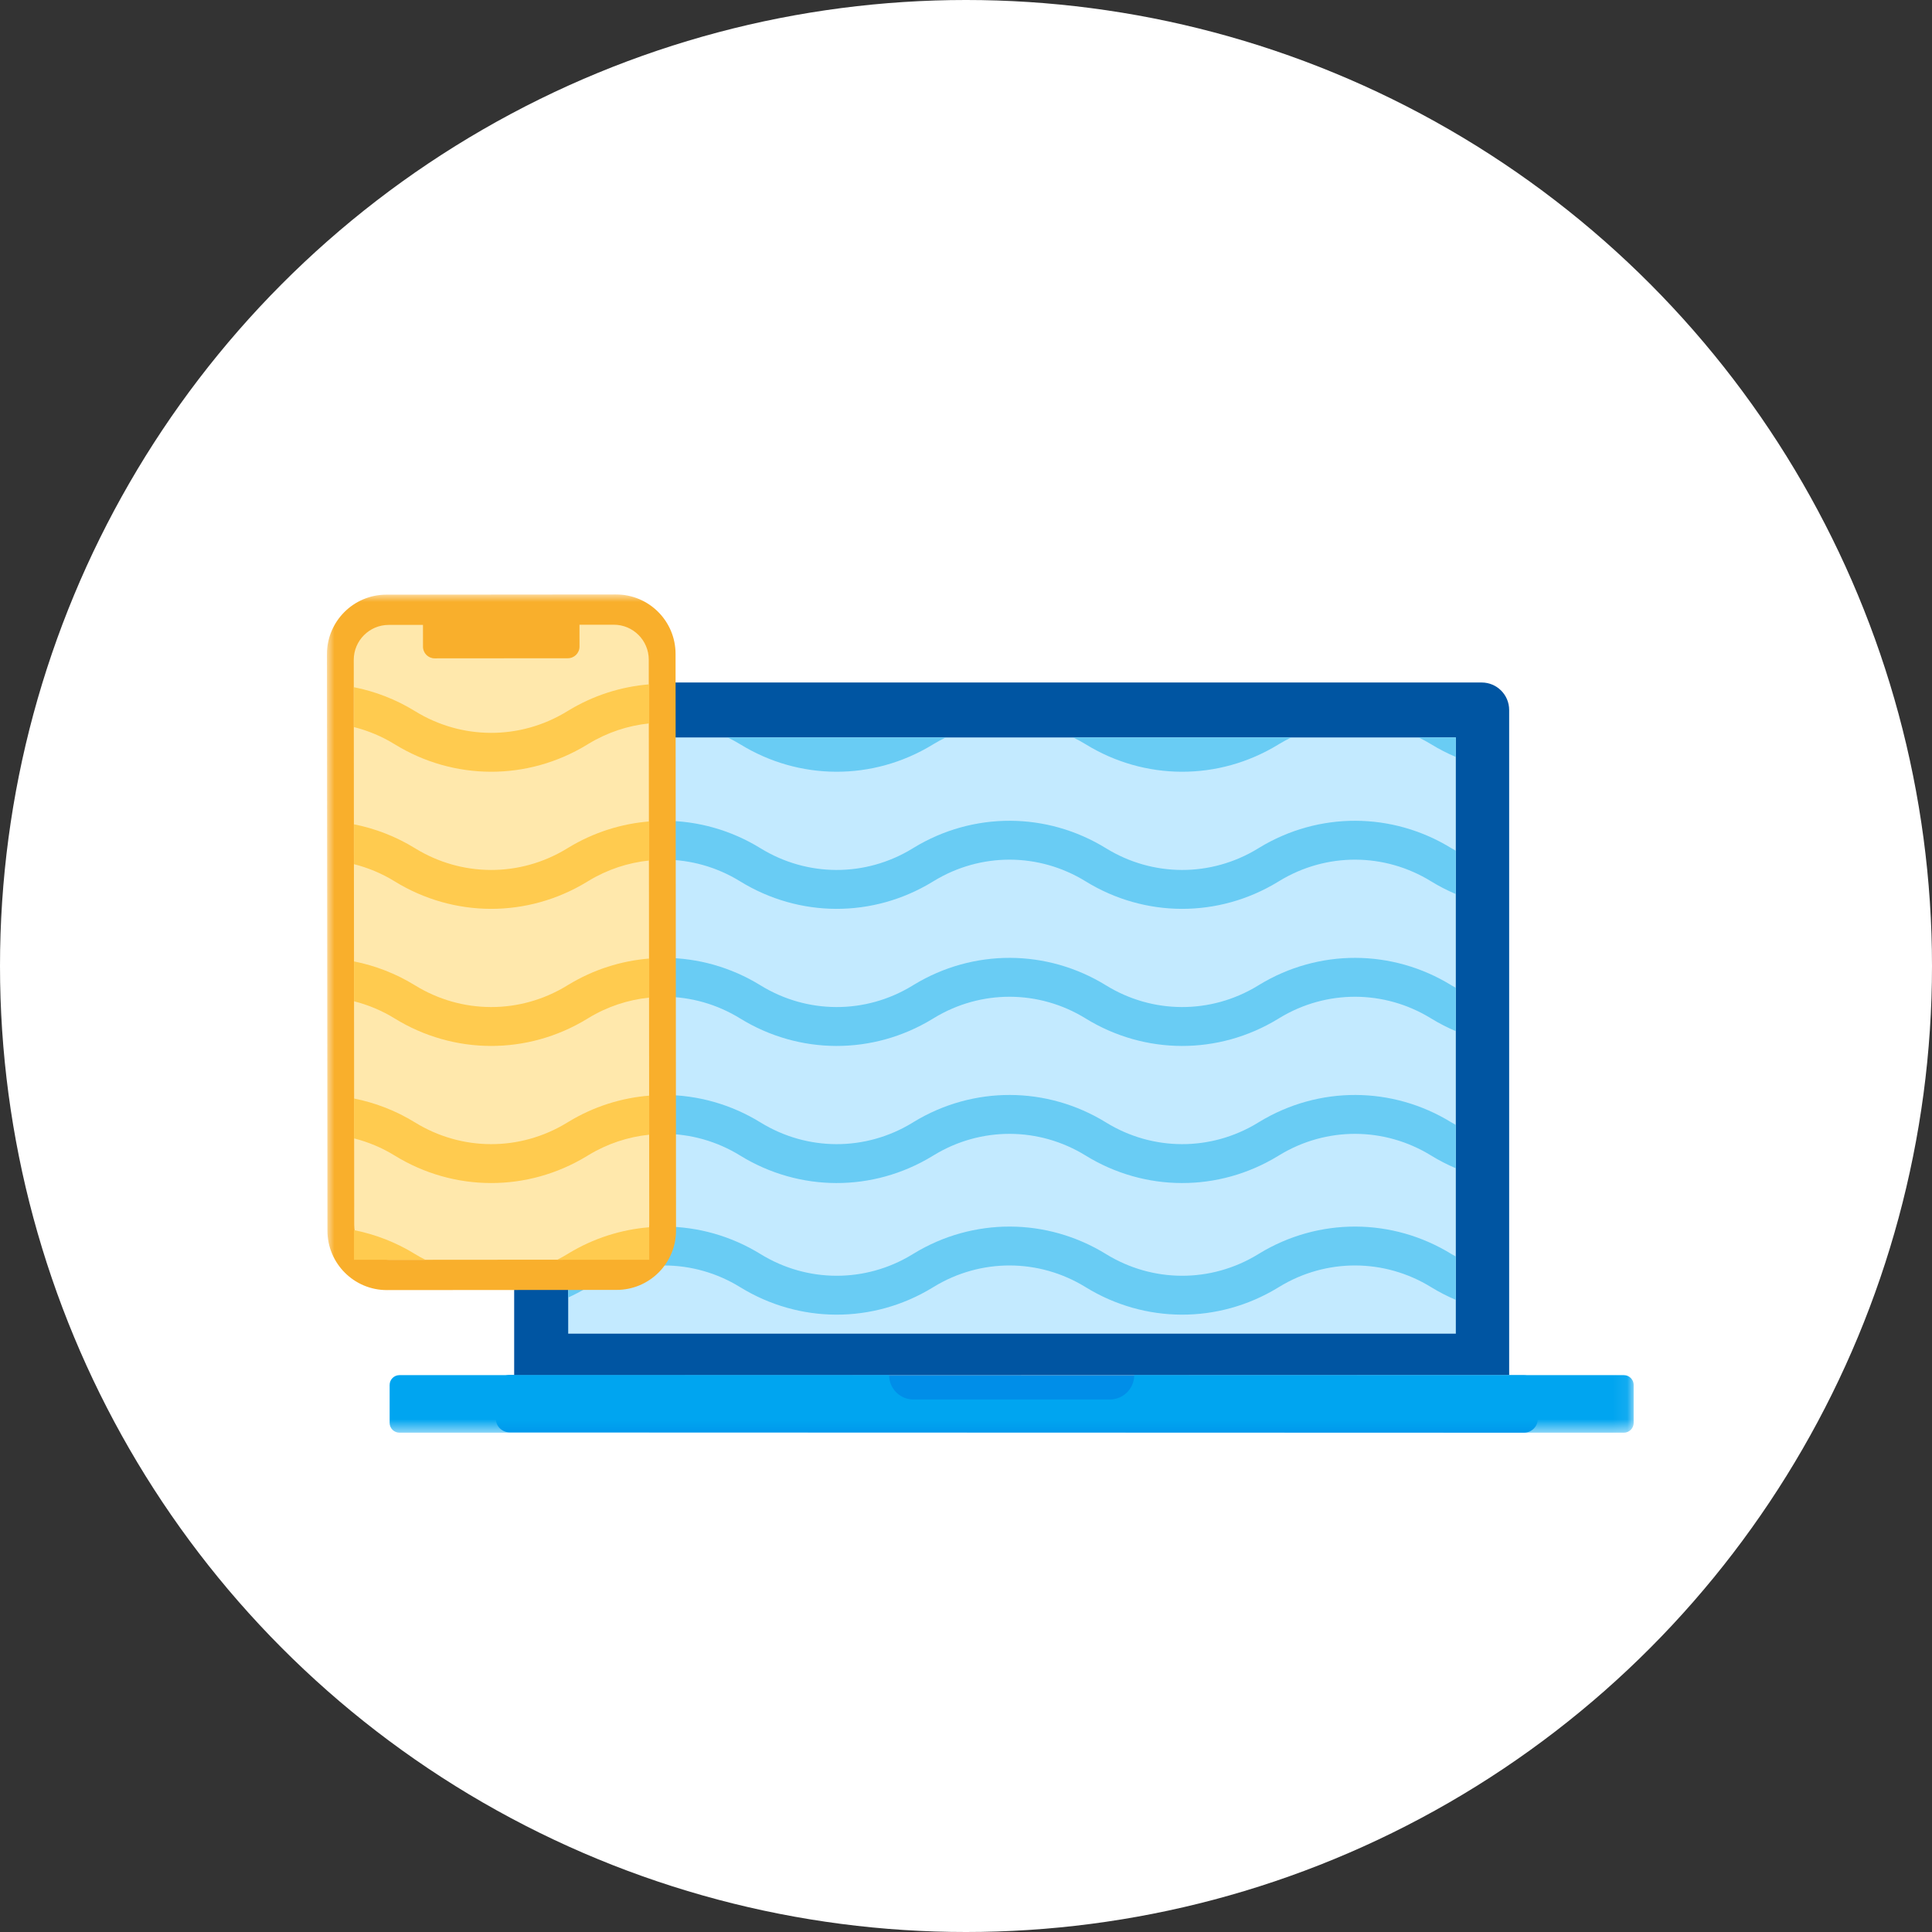
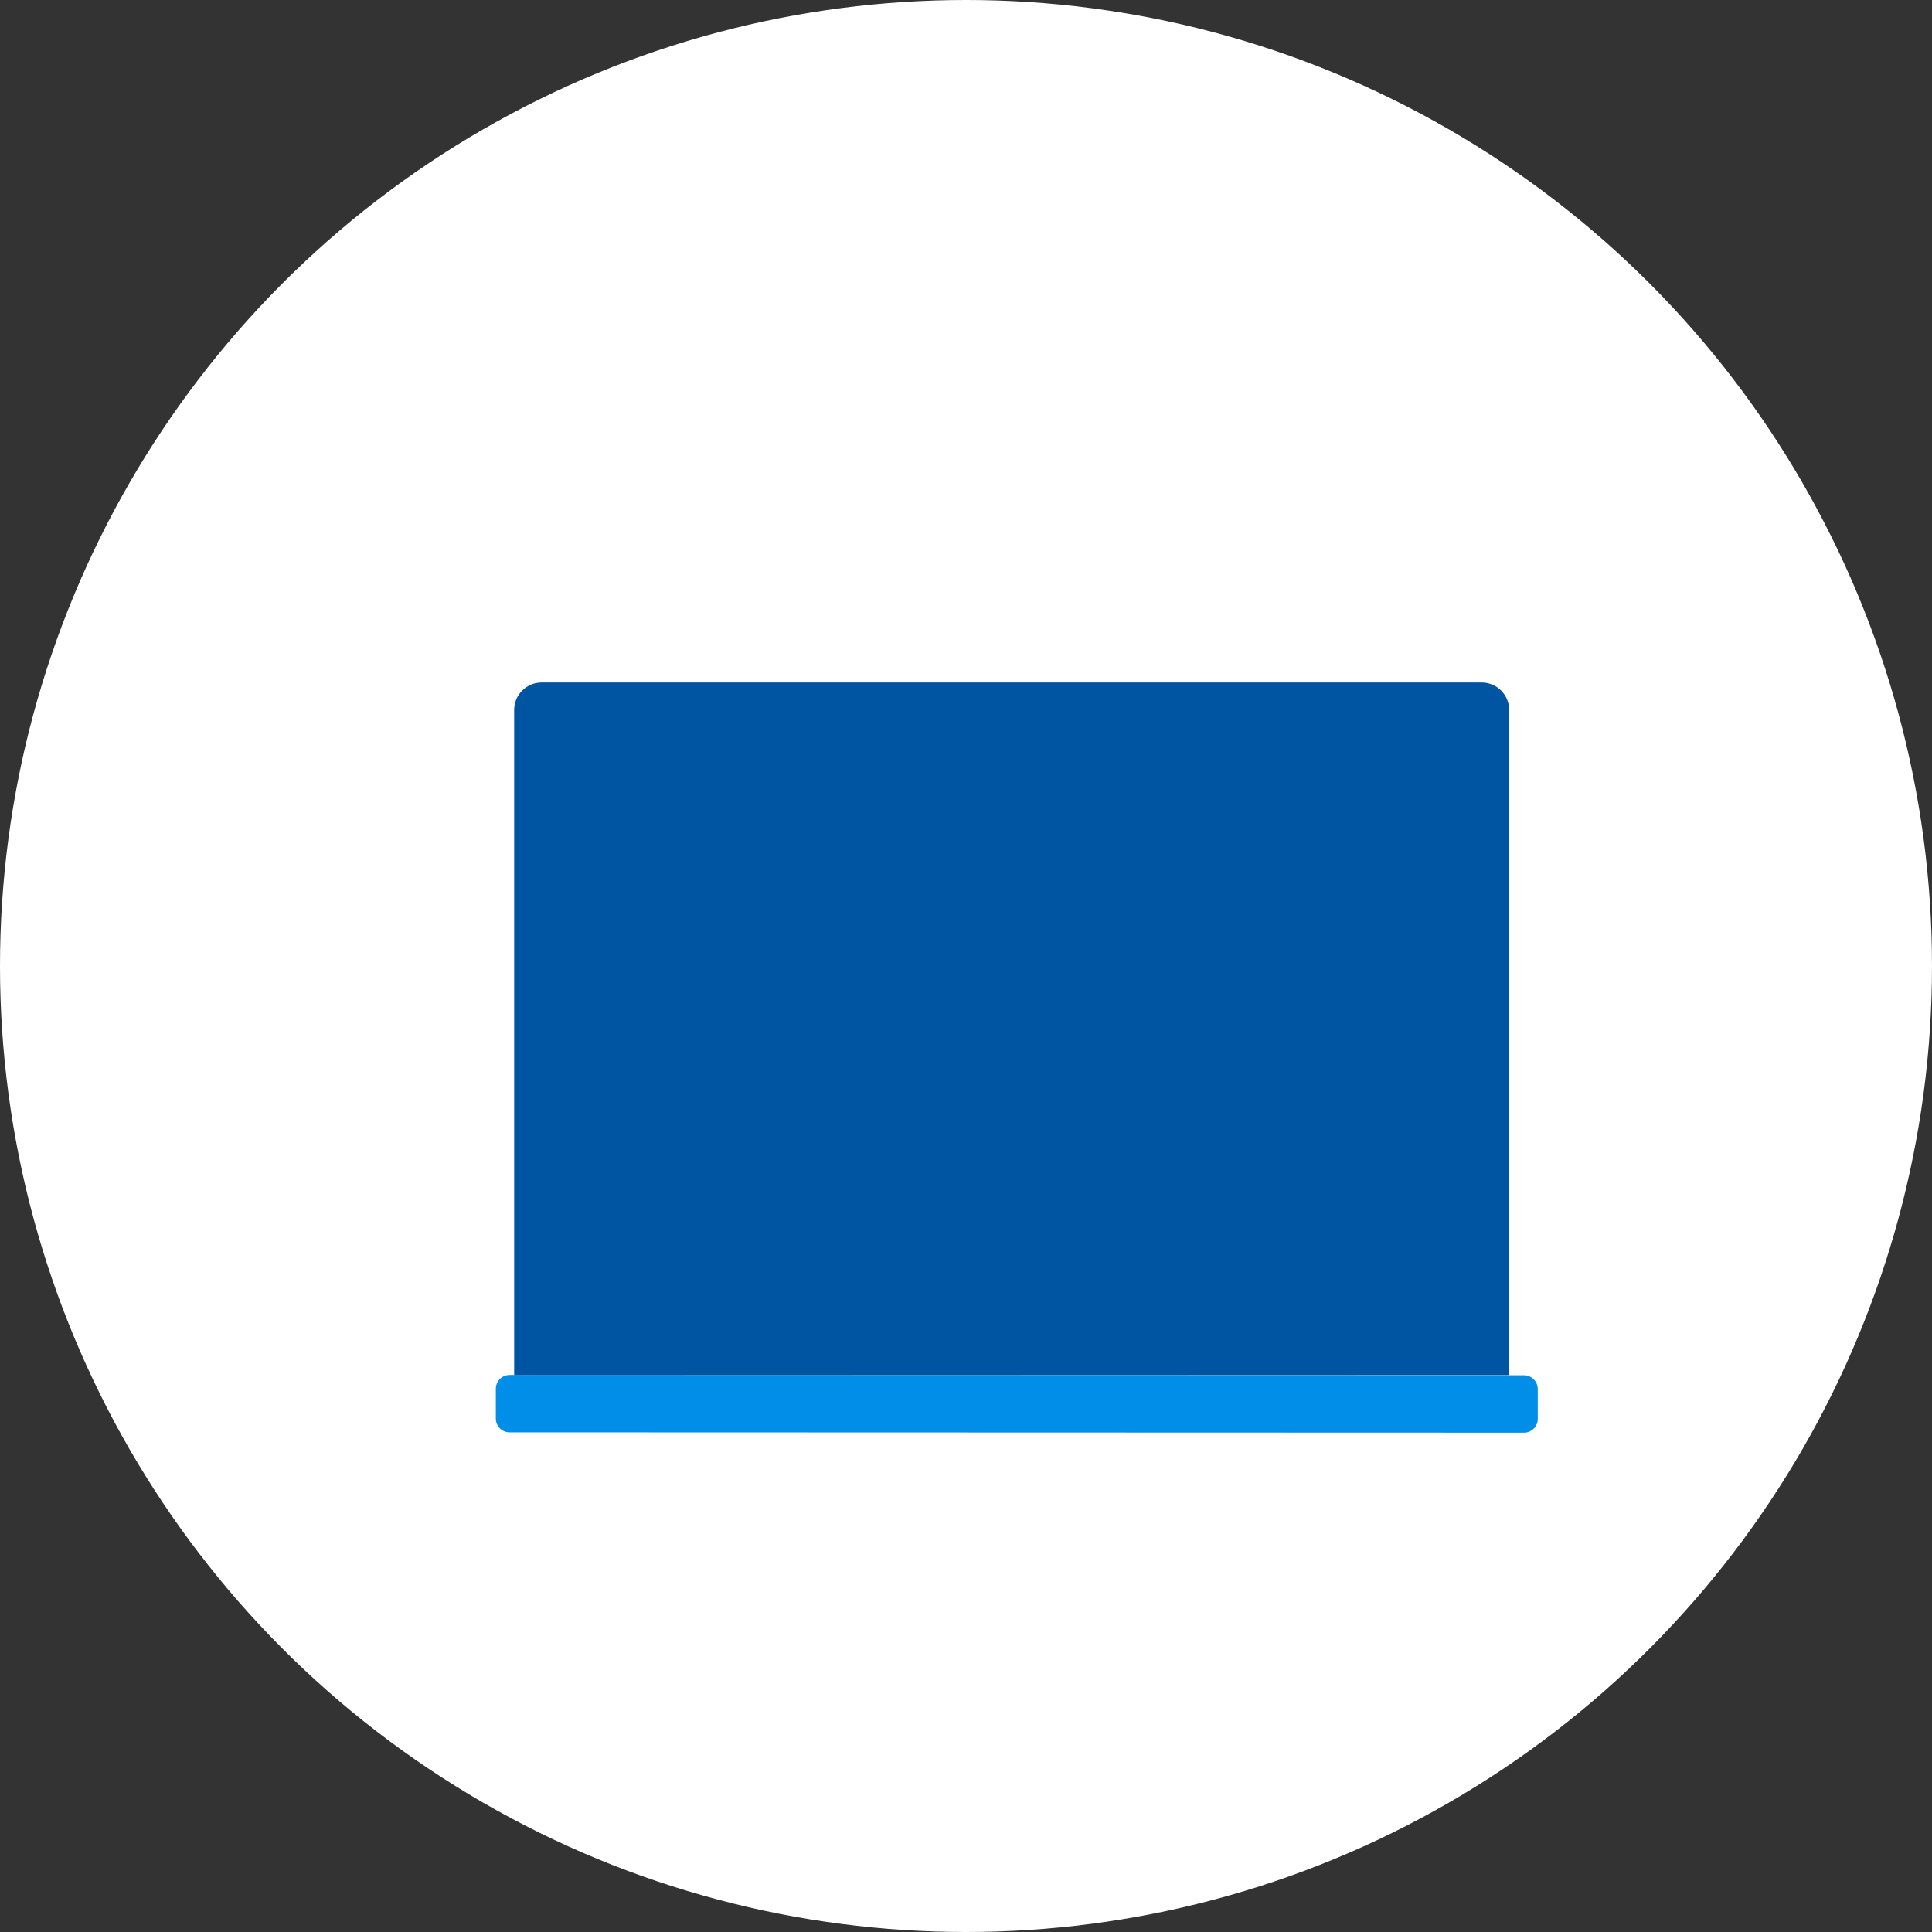
<svg xmlns="http://www.w3.org/2000/svg" xmlns:xlink="http://www.w3.org/1999/xlink" width="130px" height="130px" viewBox="0 0 130 130" version="1.1">
  <rect x="0" y="0" width="130" height="130" fill="#333333" stroke="none" />
  <title>FreeSelling_Clothing_CMS_BAC_Book_130x130_FA</title>
  <desc>Created with Sketch.</desc>
  <defs>
-     <polygon id="path-1" points="0 56.402 87.926 56.402 87.926 0 0 0" />
-   </defs>
+     </defs>
  <g id="FreeSelling_Clothing_CMS_BAC_Book_130x130" stroke="none" stroke-width="1" fill="none" fill-rule="evenodd">
    <circle id="Oval" fill="#FFFFFF" cx="65" cy="65" r="65" />
    <g id="Group-24" transform="translate(22, 40)">
      <path d="M81.474,55.476 C81.474,55.985 81.057,56.401 80.548,56.401 L12.287,56.379 C11.778,56.379 11.363,55.963 11.363,55.454 L11.364,53.444 C11.364,52.936 11.78,52.52 12.288,52.52 L80.55,52.541 C81.058,52.542 81.474,52.958 81.474,53.467 L81.474,55.476 Z" id="Fill-1" fill="#008EE8" />
      <path d="M79.54,52.53 L12.609,52.53 C12.602,52.53 12.597,52.525 12.597,52.519 L12.597,7.773 C12.597,6.752 13.425,5.924 14.446,5.924 L77.698,5.924 C78.72,5.924 79.548,6.752 79.548,7.773 L79.548,52.522 C79.548,52.527 79.544,52.53 79.54,52.53" id="Fill-3" fill="#0055A2" />
      <mask id="mask-2" fill="white">
        <use xlink:href="#path-1" />
      </mask>
      <g id="Clip-6" />
-       <polygon id="Fill-5" fill="#C3EAFF" mask="url(#mask-2)" points="16.233 49.739 75.959 49.739 75.959 9.621 16.233 9.621" />
      <path d="M75.669,26.303 C71.687,23.85 66.732,23.835 62.735,26.265 L62.625,26.333 C59.473,28.25 55.563,28.238 52.422,26.303 C48.44,23.85 43.485,23.835 39.488,26.265 L39.378,26.333 C36.226,28.25 32.316,28.238 29.175,26.303 C25.193,23.85 20.238,23.835 16.241,26.265 L16.233,26.27 L16.233,29.229 C16.66,29.031 17.081,28.815 17.49,28.566 L17.6,28.499 C20.753,26.582 24.663,26.594 27.803,28.529 C31.785,30.982 36.74,30.998 40.737,28.566 L40.847,28.499 C44,26.582 47.91,26.594 51.05,28.529 C55.032,30.982 59.988,30.998 63.984,28.566 L64.094,28.499 C67.247,26.582 71.157,26.594 74.297,28.529 C74.835,28.86 75.391,29.143 75.959,29.385 L75.959,26.468 C75.862,26.413 75.764,26.361 75.669,26.303" id="Fill-7" fill="#69CCF4" mask="url(#mask-2)" />
      <path d="M75.669,17.078 C71.687,14.625 66.732,14.61 62.735,17.04 L62.625,17.108 C59.473,19.025 55.563,19.013 52.422,17.078 C48.44,14.625 43.485,14.61 39.488,17.04 L39.378,17.108 C36.226,19.025 32.316,19.013 29.175,17.078 C25.193,14.625 20.238,14.61 16.241,17.04 L16.233,17.045 L16.233,20.004 C16.66,19.806 17.081,19.59 17.49,19.341 L17.6,19.274 C20.753,17.357 24.663,17.369 27.803,19.304 C31.785,21.757 36.74,21.773 40.737,19.341 L40.847,19.274 C44,17.357 47.91,17.369 51.05,19.304 C55.032,21.757 59.988,21.773 63.984,19.341 L64.094,19.274 C67.247,17.357 71.157,17.369 74.297,19.304 C74.835,19.635 75.391,19.918 75.959,20.16 L75.959,17.243 C75.862,17.188 75.764,17.136 75.669,17.078" id="Fill-8" fill="#69CCF4" mask="url(#mask-2)" />
      <path d="M17.6,37.724 C20.753,35.807 24.662,35.819 27.803,37.754 C31.785,40.207 36.74,40.223 40.737,37.791 L40.847,37.724 C44,35.807 47.909,35.819 51.05,37.754 C55.032,40.207 59.988,40.223 63.984,37.791 L64.094,37.724 C67.247,35.807 71.157,35.819 74.297,37.754 C74.835,38.085 75.391,38.368 75.959,38.61 L75.959,35.693 C75.862,35.638 75.764,35.586 75.669,35.528 C71.687,33.075 66.732,33.06 62.735,35.49 L62.625,35.558 C59.473,37.475 55.563,37.463 52.422,35.528 C48.44,33.075 43.485,33.06 39.488,35.49 L39.378,35.558 C36.226,37.475 32.316,37.463 29.175,35.528 C25.193,33.075 20.238,33.06 16.241,35.49 L16.233,35.495 L16.233,38.454 C16.66,38.256 17.081,38.04 17.49,37.791 L17.6,37.724 Z" id="Fill-9" fill="#69CCF4" mask="url(#mask-2)" />
      <path d="M40.737,10.116 L40.847,10.049 C41.106,9.892 41.371,9.753 41.639,9.621 L26.962,9.621 C27.247,9.761 27.529,9.91 27.803,10.079 C31.785,12.532 36.74,12.547 40.737,10.116" id="Fill-10" fill="#69CCF4" mask="url(#mask-2)" />
      <path d="M75.669,44.384 C71.687,41.931 66.732,41.916 62.735,44.346 L62.625,44.414 C59.473,46.331 55.563,46.319 52.422,44.384 C48.44,41.931 43.485,41.916 39.488,44.346 L39.378,44.414 C36.226,46.331 32.316,46.319 29.175,44.384 C25.193,41.931 20.238,41.916 16.241,44.346 L16.233,44.351 L16.233,47.31 C16.66,47.112 17.081,46.896 17.49,46.647 L17.6,46.58 C20.753,44.663 24.663,44.675 27.803,46.61 C31.785,49.063 36.74,49.079 40.737,46.647 L40.847,46.58 C44,44.663 47.91,44.675 51.05,46.61 C55.032,49.063 59.988,49.079 63.984,46.647 L64.094,46.58 C67.247,44.663 71.157,44.675 74.297,46.61 C74.835,46.941 75.391,47.224 75.959,47.466 L75.959,44.549 C75.862,44.494 75.764,44.442 75.669,44.384" id="Fill-11" fill="#69CCF4" mask="url(#mask-2)" />
      <path d="M17.49,10.116 L17.6,10.049 C17.859,9.892 18.124,9.753 18.392,9.621 L16.233,9.621 L16.233,10.779 C16.66,10.581 17.081,10.365 17.49,10.116" id="Fill-12" fill="#69CCF4" mask="url(#mask-2)" />
      <path d="M73.456,9.621 C73.741,9.761 74.023,9.91 74.297,10.079 C74.835,10.41 75.391,10.693 75.959,10.935 L75.959,9.621 L73.456,9.621 Z" id="Fill-13" fill="#69CCF4" mask="url(#mask-2)" />
      <path d="M63.984,10.116 L64.094,10.049 C64.353,9.892 64.618,9.753 64.886,9.621 L50.209,9.621 C50.494,9.761 50.776,9.91 51.05,10.079 C55.032,12.532 59.988,12.547 63.984,10.116" id="Fill-14" fill="#69CCF4" mask="url(#mask-2)" />
      <path d="M87.267,52.53 L54.318,52.53 C54.318,53.436 53.584,54.169 52.679,54.169 L39.465,54.169 C38.56,54.169 37.827,53.436 37.827,52.53 L4.877,52.53 C4.513,52.53 4.218,52.826 4.218,53.19 L4.218,55.743 C4.218,56.107 4.513,56.402 4.877,56.402 L87.267,56.402 C87.631,56.402 87.926,56.107 87.926,55.743 L87.926,53.19 C87.926,52.826 87.631,52.53 87.267,52.53" id="Fill-15" fill="#00A5F0" mask="url(#mask-2)" />
      <path d="M19.492,46.795 L4.035,46.807 C1.827,46.81 0.034,45.02 0.032,42.811 L-1.42555818e-06,4.016 C-0.002,1.807 1.787,0.015 3.997,0.013 L19.454,0 C21.663,-0.002 23.455,1.788 23.457,3.997 L23.489,42.791 C23.491,45.001 21.702,46.793 19.492,46.795" id="Fill-16" fill="#F9AF2C" mask="url(#mask-2)" />
-       <path d="M6.461,2.047 L6.462,3.516 C6.463,3.949 6.814,4.3 7.247,4.299 L16.21,4.292 C16.643,4.292 16.994,3.941 16.994,3.508 L16.992,2.038 L19.301,2.036 C20.598,2.035 21.653,3.089 21.654,4.386 L21.686,42.405 C21.687,43.702 20.633,44.758 19.336,44.759 L4.189,44.771 C2.892,44.773 1.835,43.719 1.834,42.422 L1.803,4.403 C1.802,3.106 2.856,2.05 4.153,2.049 L6.461,2.047 Z" id="Fill-17" fill="#FFE8AC" mask="url(#mask-2)" />
      <path d="M17.49,19.341 L17.6,19.274 C18.873,18.501 20.268,18.047 21.686,17.901 L21.686,15.273 C19.797,15.426 17.933,16.012 16.241,17.041 L16.131,17.108 C12.978,19.025 9.069,19.013 5.928,17.078 C4.639,16.284 3.247,15.749 1.82,15.466 L1.82,18.149 C2.768,18.39 3.692,18.771 4.556,19.304 C8.538,21.758 13.494,21.772 17.49,19.341" id="Fill-18" fill="#FFCB4F" mask="url(#mask-2)" />
      <path d="M17.49,10.116 L17.6,10.049 C18.873,9.276 20.268,8.822 21.686,8.676 L21.686,6.048 C19.797,6.201 17.933,6.787 16.241,7.816 L16.131,7.883 C12.978,9.8 9.069,9.788 5.928,7.853 C4.639,7.059 3.247,6.524 1.82,6.241 L1.82,8.924 C2.768,9.165 3.692,9.546 4.556,10.079 C8.538,12.532 13.494,12.547 17.49,10.116" id="Fill-19" fill="#FFCB4F" mask="url(#mask-2)" />
      <path d="M16.241,44.347 L16.131,44.414 C15.923,44.54 15.712,44.657 15.499,44.766 L21.686,44.766 L21.686,42.579 C19.797,42.732 17.933,43.318 16.241,44.347" id="Fill-20" fill="#FFCB4F" mask="url(#mask-2)" />
      <path d="M17.49,28.566 L17.6,28.499 C18.873,27.726 20.268,27.272 21.686,27.126 L21.686,24.498 C19.797,24.651 17.933,25.237 16.241,26.266 L16.131,26.333 C12.978,28.25 9.069,28.238 5.928,26.303 C4.639,25.509 3.247,24.974 1.82,24.691 L1.82,27.374 C2.768,27.615 3.692,27.996 4.556,28.529 C8.538,30.982 13.494,30.997 17.49,28.566" id="Fill-21" fill="#FFCB4F" mask="url(#mask-2)" />
-       <path d="M17.49,37.791 L17.6,37.724 C18.873,36.951 20.268,36.497 21.686,36.351 L21.686,33.723 C19.797,33.876 17.933,34.462 16.241,35.491 L16.131,35.558 C12.978,37.475 9.069,37.463 5.928,35.528 C4.639,34.734 3.247,34.199 1.82,33.916 L1.82,36.599 C2.768,36.84 3.692,37.221 4.556,37.754 C8.538,40.207 13.494,40.222 17.49,37.791" id="Fill-22" fill="#FFCB4F" mask="url(#mask-2)" />
-       <path d="M6.613,44.766 C6.381,44.648 6.152,44.522 5.928,44.384 C4.639,43.589 3.247,43.055 1.82,42.772 L1.82,44.766 L6.613,44.766 Z" id="Fill-23" fill="#FFCB4F" mask="url(#mask-2)" />
    </g>
  </g>
</svg>